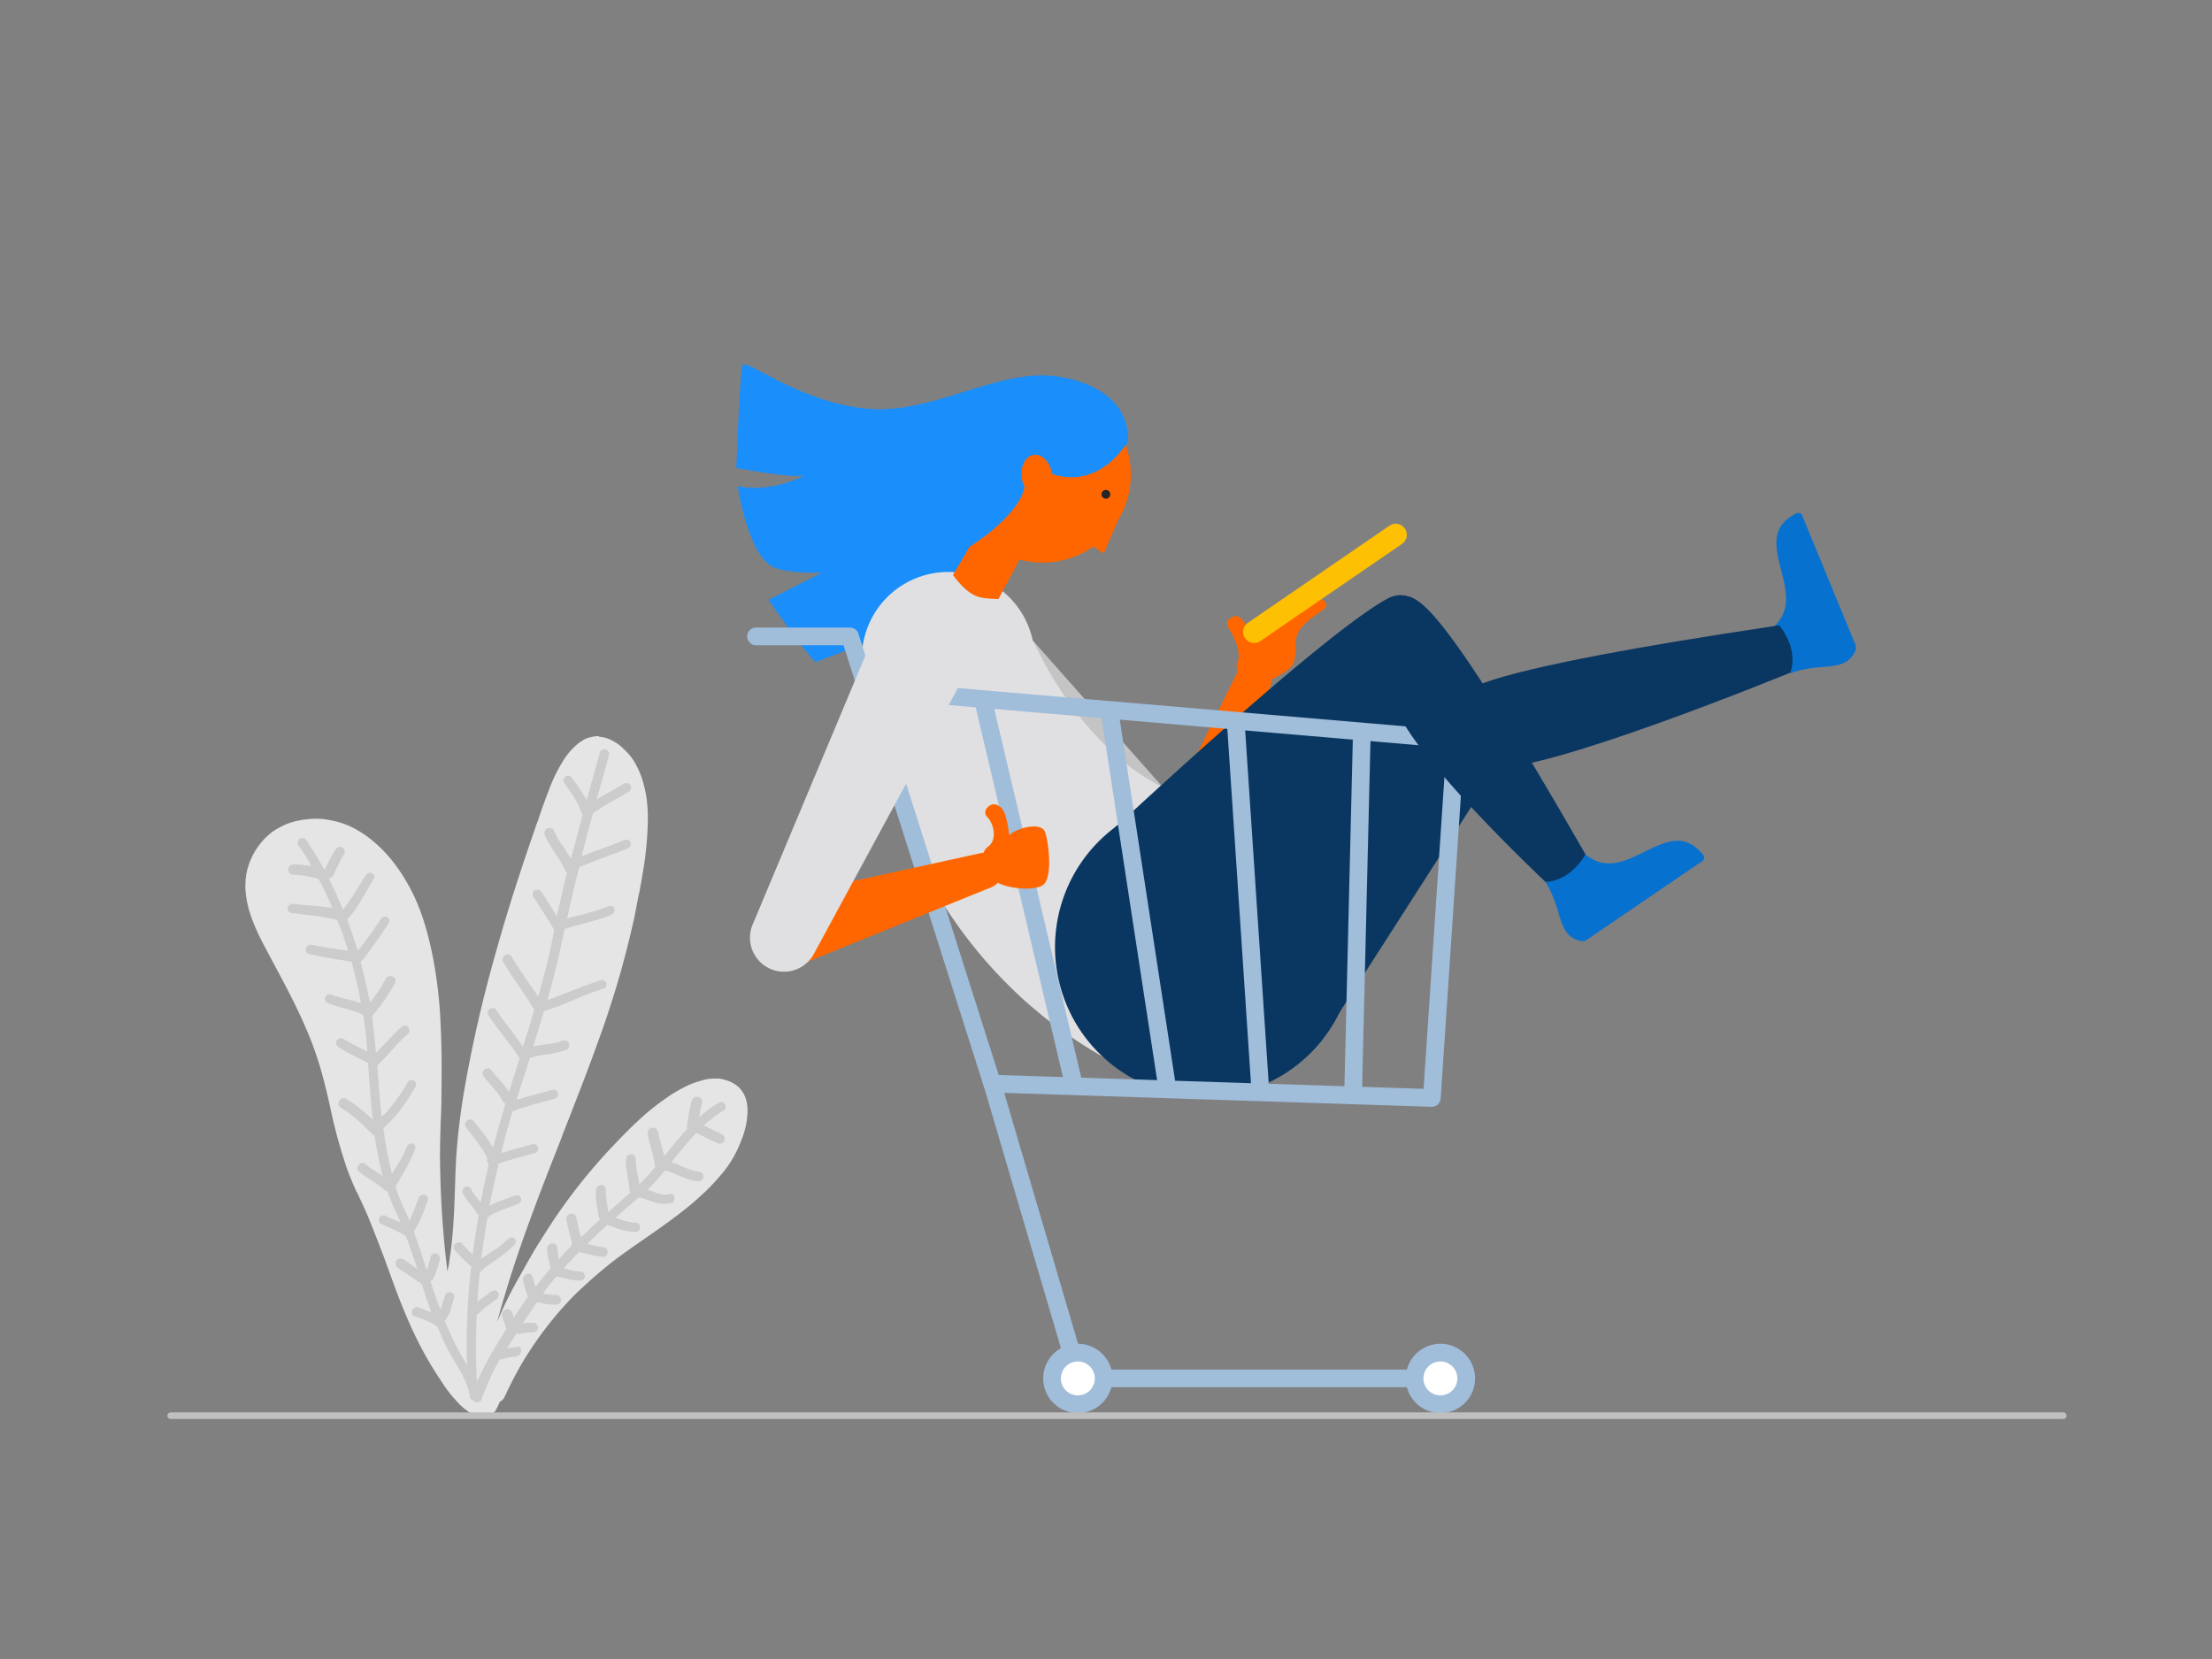
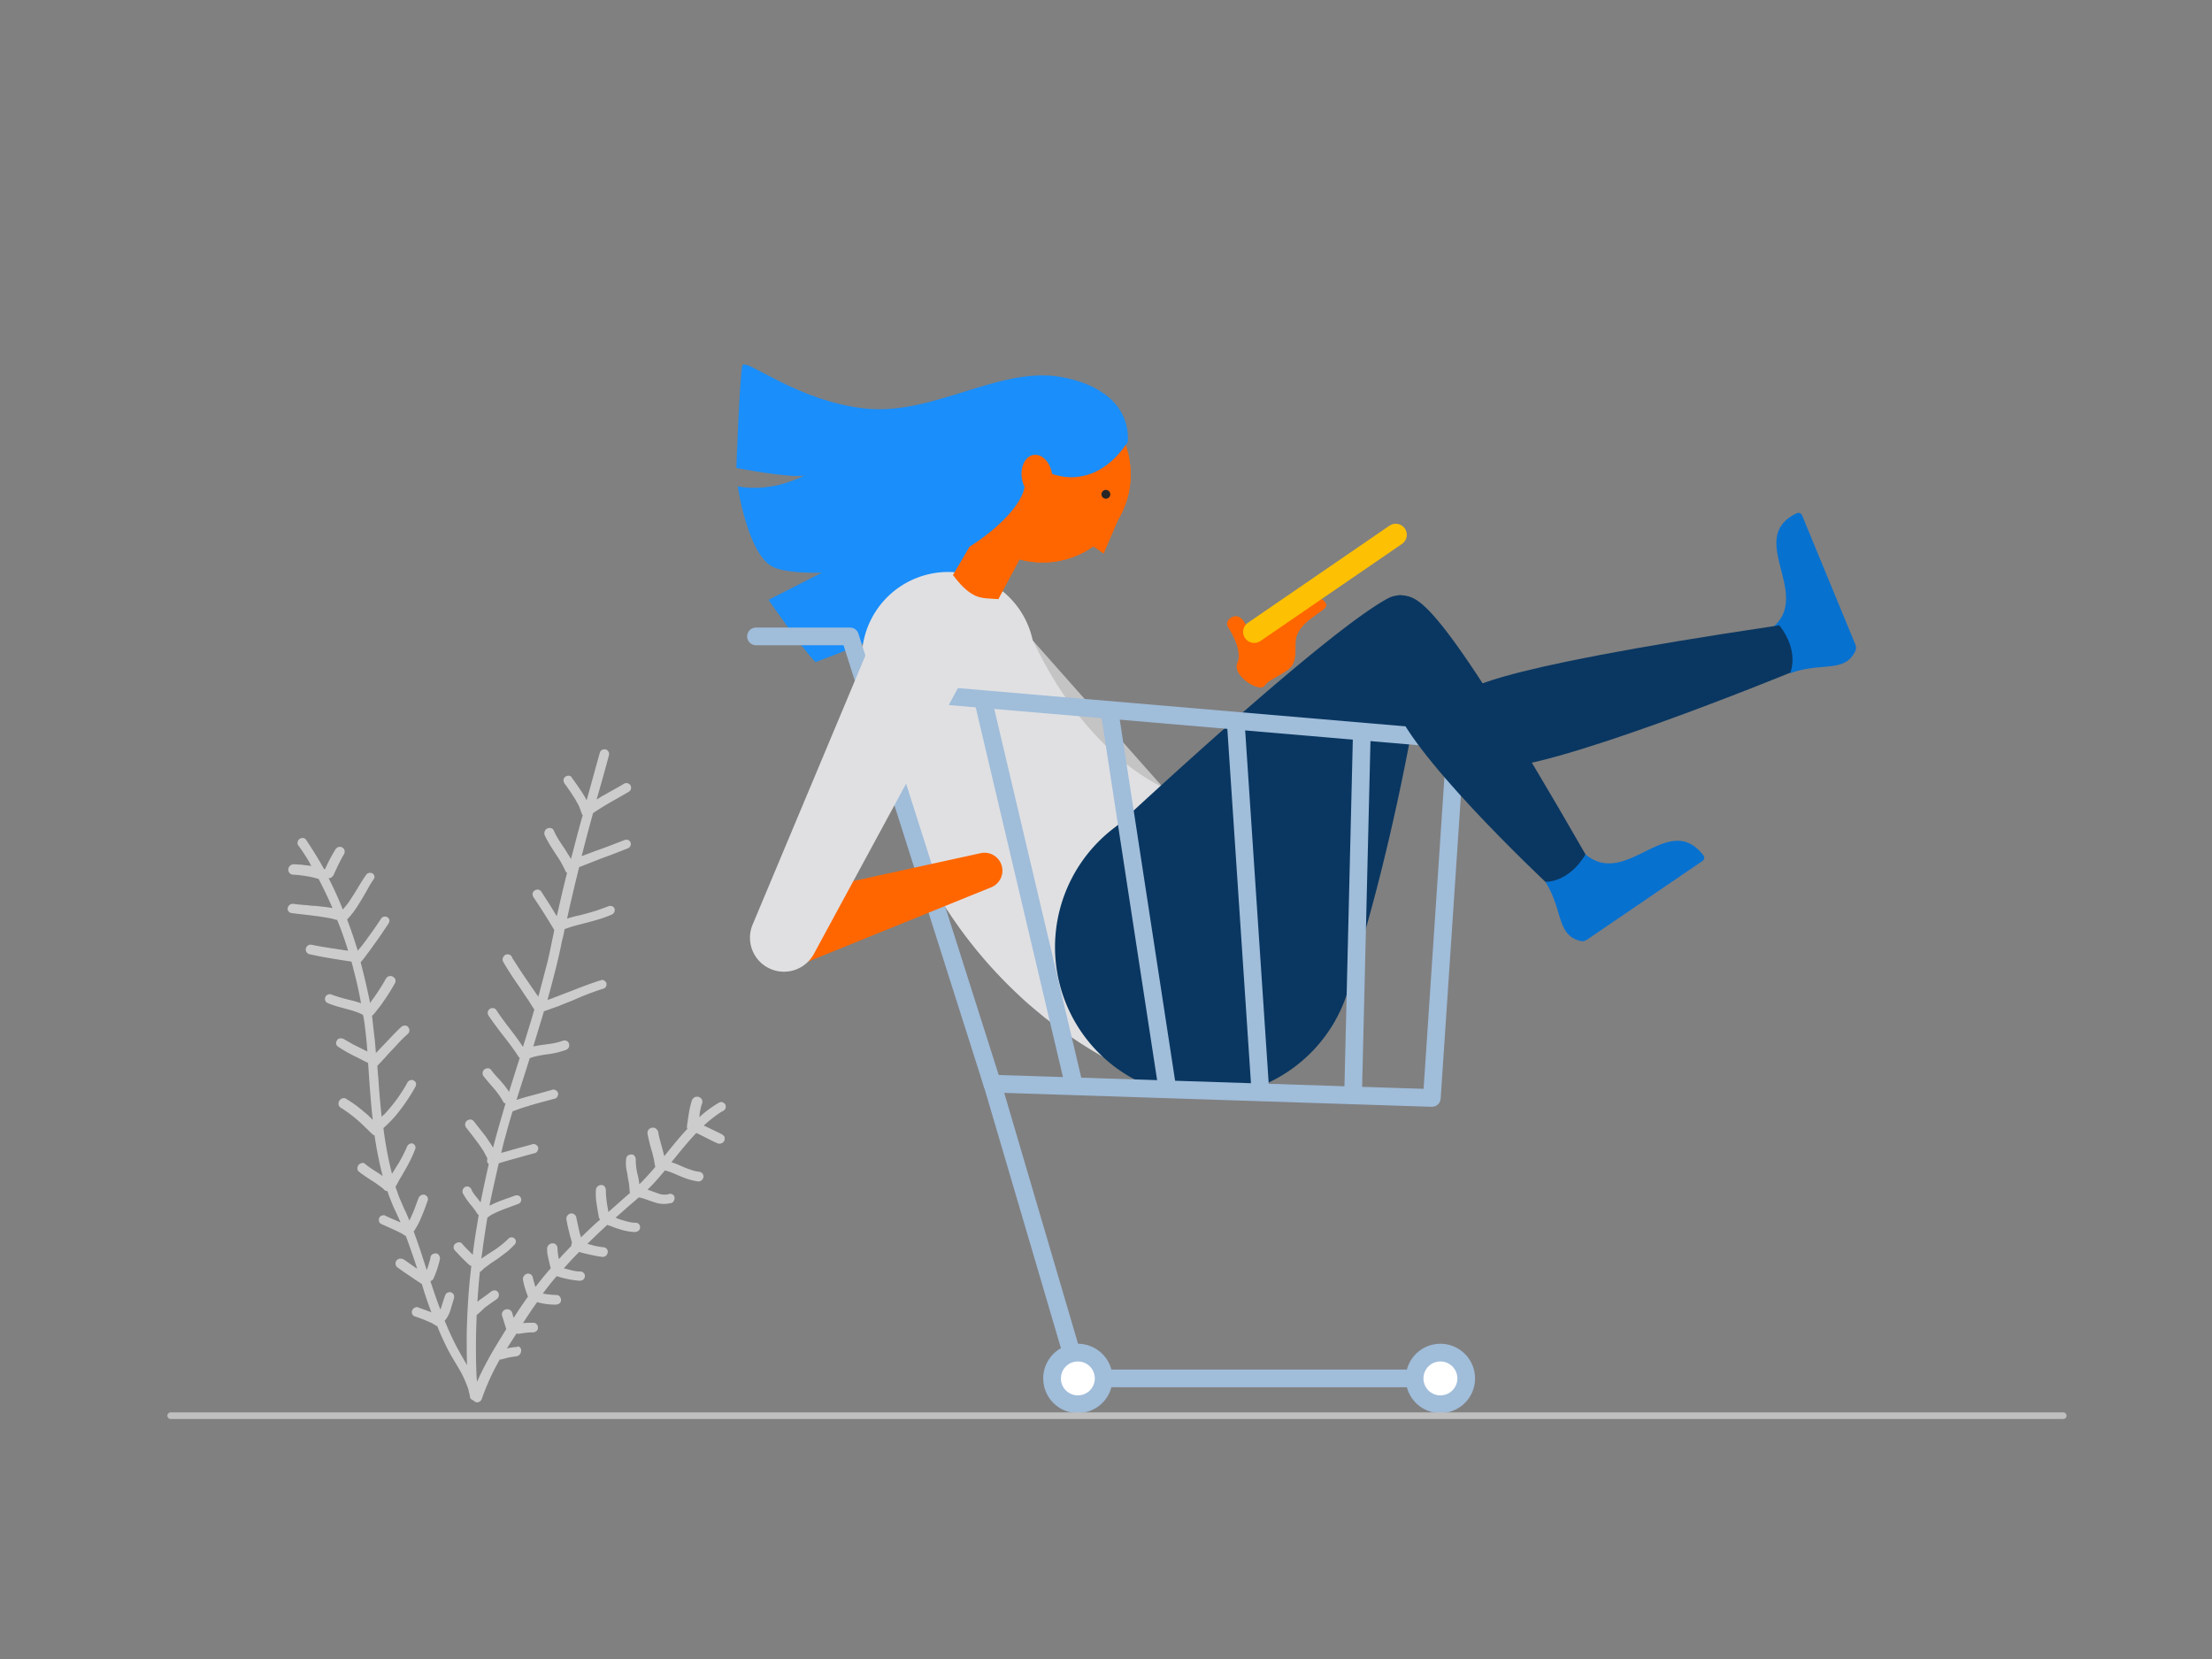
<svg xmlns="http://www.w3.org/2000/svg" id="Layer_1" data-name="Layer 1" width="1000" height="750" viewBox="0 0 1000 750">
  <rect x="0" y="0" width="1000" height="750" fill="#808080" stroke="none" />
  <defs>
    <style>.cls-1{fill:#e5e5e5;}.cls-1,.cls-2{fill-rule:evenodd;}.cls-2{fill:#ccc;}.cls-3{fill:#c4c4c4;}.cls-4{fill:#f60;}.cls-11,.cls-5,.cls-9{fill:none;}.cls-5{stroke:#fec002;stroke-width:10px;}.cls-14,.cls-5,.cls-9{stroke-linecap:round;}.cls-6{fill:#1a8efa;}.cls-7{fill:#e0e0e2;}.cls-8{fill:#0a3761;}.cls-9{stroke:#a0bdda;stroke-linejoin:round;stroke-width:8px;}.cls-10{fill:#fff;}.cls-12{fill:#0771d0;}.cls-13{fill:#262626;}.cls-14{fill:#bfbfbf;stroke:#bfbfbf;stroke-miterlimit:10;stroke-width:3px;}</style>
  </defs>
  <g id="Plant">
-     <path id="Path" class="cls-1" d="M271.489,333.122a15.308,15.308,0,0,1,2.897.644,15.87,15.87,0,0,1,3.701,1.77,16.191,16.191,0,0,1,3.54,2.736,34.306,34.306,0,0,1,3.379,3.54,24.608,24.608,0,0,1,2.736,4.345,36.534,36.534,0,0,1,3.379,9.012c1.931,6.92,1.931,14.483,1.609,20.115a154.057,154.057,0,0,1-2.253,19.954c-.483,3.219-1.126,6.276-1.609,9.012l-.161.483c-.644,3.219-1.287,6.759-1.931,9.977a426.627,426.627,0,0,1-15.931,54.874c-5.31,14.966-11.264,29.931-16.897,44.414v.161c-8.046,20.276-16.253,41.357-23.012,62.438-1.448,4.667-2.897,9.494-4.345,14.322-.644,2.414-1.287,4.667-1.931,6.92a169.222,169.222,0,0,1,8.851-18.345c2.253-4.023,4.506-8.046,6.276-11.104,2.253-4.023,4.345-7.242,6.276-10.299a253.3,253.3,0,0,1,28.966-37.817c4.667-4.989,9.012-9.494,13.357-13.518a104.431,104.431,0,0,1,12.069-9.816,62.447,62.447,0,0,1,7.724-4.828,37.662,37.662,0,0,1,7.081-3.058c1.127-.322,2.575-.805,4.023-1.126a20.506,20.506,0,0,1,4.345-.322h1.287a8.305,8.305,0,0,1,1.77.322,18.148,18.148,0,0,1,3.862,1.287,12,12,0,0,1,1.931,1.127,11.27,11.27,0,0,1,1.609,1.287l.161.161a14.52,14.52,0,0,1,2.253,3.218,18.328,18.328,0,0,1,1.126,3.54,20.077,20.077,0,0,1,.322,3.379,34.069,34.069,0,0,1-.966,7.885,45.734,45.734,0,0,1-2.736,7.885,49.192,49.192,0,0,1-7.563,12.552,105.221,105.221,0,0,1-7.563,8.207c-2.414,2.253-4.989,4.667-8.207,7.242-6.115,4.989-12.552,9.494-18.828,13.839-5.31,3.701-10.943,7.563-16.092,11.586-5.632,4.506-11.104,9.334-16.253,14.322a162.581,162.581,0,0,0-23.977,31.219c-2.736,4.667-5.31,9.816-7.724,14.966a4.402,4.402,0,0,1-2.092,2.092,32.166,32.166,0,0,1-1.609,3.379,3.731,3.731,0,0,1-2.897,2.253h-.966a3.374,3.374,0,0,1-1.77-.644A4.588,4.588,0,0,1,216.454,640h-1.126a3.343,3.343,0,0,1-1.931-.805,27.871,27.871,0,0,1-7.563-6.437,53.192,53.192,0,0,1-6.115-8.046,158.768,158.768,0,0,1-10.46-17.701c-5.471-10.782-9.816-22.368-13.839-33.633-.805-2.092-1.448-4.023-2.253-6.115-2.253-5.793-4.828-12.713-7.724-19.472-1.287-2.897-2.575-5.632-3.862-8.368l-.483-.805c-1.448-3.219-2.897-6.598-4.345-10.621a237.004,237.004,0,0,1-7.563-27.84c-1.127-5.149-2.414-10.46-3.862-15.609a149.89,149.89,0,0,0-7.563-20.92c-3.219-7.402-6.759-14.322-9.816-20.115l-3.862-7.242c-2.092-4.023-4.345-8.046-6.437-12.23a94.065,94.065,0,0,1-4.184-9.816,48.679,48.679,0,0,1-2.414-10.782,32.838,32.838,0,0,1,0-5.632,3.544,3.544,0,0,1,.161-1.287v-.483a25.402,25.402,0,0,1,.966-4.184,30.907,30.907,0,0,1,5.632-10.621,22.427,22.427,0,0,1,3.379-3.54,18.672,18.672,0,0,1,3.379-2.575c1.609-.966,2.897-1.609,4.184-2.253a33.917,33.917,0,0,1,4.828-1.609,44.208,44.208,0,0,1,9.012-1.127,27.28,27.28,0,0,1,3.54.161c1.448.161,3.058.483,4.667.805a36.376,36.376,0,0,1,8.368,2.897,49.538,49.538,0,0,1,7.081,4.345,61.712,61.712,0,0,1,10.943,10.621,80.921,80.921,0,0,1,8.368,12.874c4.345,8.207,7.563,18.023,9.977,30.092a201.514,201.514,0,0,1,3.701,32.506c.483,9.333.483,19.311.322,32.345,0,3.379-.161,6.759-.322,10.138-.161,5.31-.322,10.782-.322,16.092a450.134,450.134,0,0,0,2.897,47.955q.241,1.931.483,3.862l.322-1.77.161-.644c.322-1.77.483-3.54.805-5.31.644-4.667,1.126-9.494,1.448-14.966.322-4.989.483-10.299.644-14.966.161-4.989.322-10.138.644-15.127a298.181,298.181,0,0,1,3.701-29.931A591.451,591.451,0,0,1,223.695,432.25c4.828-17.541,10.621-35.886,18.345-58.093a23.467,23.467,0,0,1,1.127-3.058q2.172-6.759,4.828-13.517a68.937,68.937,0,0,1,7.242-14.644,29.74,29.74,0,0,1,5.149-5.954,18.575,18.575,0,0,1,3.058-2.253,10.195,10.195,0,0,1,3.54-1.448,13.715,13.715,0,0,1,3.701-.483c.161.322.483.322.805.322Z" />
    <path id="Shape" class="cls-2" d="M177.028,530.734v0Zm57.771,78.208a1.69,1.69,0,0,1,.805,1.448,3.244,3.244,0,0,1-.483,1.77,2.895,2.895,0,0,1-1.448.966l-3.379.483c-1.287.322-2.414.644-3.701.966h-.644a106.927,106.927,0,0,0-8.207,18.023,1.944,1.944,0,0,1-1.127,1.127,1.737,1.737,0,0,1-1.77,0,1.607,1.607,0,0,1-.805-.644,2.067,2.067,0,0,1-1.609-1.609v-.644c0-.161-.161-.322-.161-.483-.161-.644-.322-1.287-.483-2.092a49.337,49.337,0,0,0-4.989-10.621c-1.609-2.736-3.218-5.31-4.667-8.207q-2.414-4.828-4.345-9.655l-.161-.322c-.322,0-.483-.161-.805-.322a14.159,14.159,0,0,0-1.609-.966,64.229,64.229,0,0,0-7.724-3.058,2.009,2.009,0,0,1-1.127-2.736,2.427,2.427,0,0,1,2.253-1.448.591.591,0,0,1,.483.161h0l5.31,1.931c.161.161.483.161.644.322-1.609-4.184-3.058-8.529-4.345-12.874-.805-.483-1.448-.966-2.253-1.448-.966-.644-2.092-1.448-3.058-2.092-1.931-1.287-3.862-2.575-5.793-4.023a2.2,2.2,0,0,1,1.77-3.862,2.982,2.982,0,0,1,1.127.322h0c1.931,1.287,3.862,2.736,5.793,4.023l.322.161c-1.448-4.506-3.058-9.012-4.667-13.518a2.326,2.326,0,0,1-.322-1.127,16.974,16.974,0,0,1-1.77-1.126c-3.058-1.609-6.115-2.897-9.334-4.345-.483-.322-.966-.483-1.126-1.127a2.743,2.743,0,0,1,0-1.609,1.944,1.944,0,0,1,1.126-1.126,2.739,2.739,0,0,1,1.127-.161.591.591,0,0,1,.483.161h0c2.253,1.126,4.667,2.092,6.92,3.058-.322-.805-.644-1.609-1.127-2.575-.644-1.448-1.287-2.897-2.092-4.506l-1.931-4.828c-.322-.805-.483-1.609-.805-2.253a1.828,1.828,0,0,1-1.287-.483,16.25,16.25,0,0,0-2.575-2.092,34.466,34.466,0,0,0-3.058-2.092c-1.931-1.287-4.023-2.575-5.793-4.023a1.69,1.69,0,0,1-.805-1.448,2.719,2.719,0,0,1,.483-1.609,2.595,2.595,0,0,1,2.092-.966,1.391,1.391,0,0,1,.966.483h0c2.414,2.092,5.31,3.54,7.885,5.471a179.255,179.255,0,0,1-3.701-18.506,1.147,1.147,0,0,1-.966-.483c-1.127-.966-2.092-2.092-3.219-3.058a60.218,60.218,0,0,0-11.264-9.012,1.92,1.92,0,0,1-.805-1.448,2.304,2.304,0,0,1,.483-1.77,2.895,2.895,0,0,1,1.448-.966h.644a1.461,1.461,0,0,1,1.127.483h0a52.656,52.656,0,0,1,7.724,5.632,33.605,33.605,0,0,1,3.54,3.218l.483.483c-.161-1.609-.322-3.058-.483-4.667-.644-7.08-1.126-14-1.609-21.081-2.092-.966-4.023-2.092-6.115-3.058a70.641,70.641,0,0,1-7.563-4.345,2.211,2.211,0,0,1-.805-1.287,3.104,3.104,0,0,1,.483-1.609,1.69,1.69,0,0,1,1.448-.805h.483a4.095,4.095,0,0,1,1.126.322h0c1.287.805,2.575,1.448,3.862,2.253l6.759,3.379c-.322-4.667-.805-9.173-1.448-13.839-.161-.644-.161-1.287-.322-1.931a1.206,1.206,0,0,1-.161-.805c-4.989-2.575-10.782-3.058-15.931-5.31a2.008,2.008,0,0,1-1.126-2.736,2.155,2.155,0,0,1,2.253-1.287.591.591,0,0,1,.483.161h0a80.061,80.061,0,0,0,8.851,2.575,44.37,44.37,0,0,1,4.345,1.287h.161c-.966-5.632-2.253-11.104-3.701-16.414,0,.161,0,.161.161.322-.322-.966-.483-1.77-.805-2.736h-.322c-1.448-.161-2.897-.483-4.345-.644-1.609-.322-3.218-.483-4.828-.805-3.058-.483-6.115-1.126-9.173-1.77a2.167,2.167,0,0,1-1.448-.805,2.146,2.146,0,0,1,.322-3.058A1.791,1.791,0,0,1,140.66,427.1h.161c3.058.644,6.115,1.126,9.173,1.609,1.448.161,2.897.483,4.345.644.966.161,2.092.322,3.058.483-1.448-4.667-3.058-9.333-4.989-14a2.041,2.041,0,0,1-.966-.161c-.322-.161-.805-.161-1.127-.322-6.115-1.287-12.391-1.77-18.506-2.575a2.002,2.002,0,0,1-1.77-2.253,2.426,2.426,0,0,1,2.414-1.931h0c2.253.322,4.345.483,6.598.644a31.232,31.232,0,0,0,3.862.322c2.575.322,4.989.483,7.402.966-1.931-4.506-4.023-8.851-6.276-13.196-.805-.161-1.609-.483-2.414-.644a59.24,59.24,0,0,0-9.334-1.287,2.226,2.226,0,0,1-1.931-2.575,2.466,2.466,0,0,1,2.575-2.092c.966,0,2.092.161,3.058.161,1.287.161,2.736.322,4.023.483h0a6.971,6.971,0,0,1,.805.161,6.521,6.521,0,0,1-.805-1.448,82.764,82.764,0,0,0-5.149-7.885,1.641,1.641,0,0,1-.322-1.448,2.224,2.224,0,0,1,.805-1.448,2.718,2.718,0,0,1,1.609-.483,1.987,1.987,0,0,1,1.287.644h0c2.897,4.345,5.632,8.69,8.207,13.357.161,0,.322.161.483.161a71.409,71.409,0,0,1,4.828-9.172,2.895,2.895,0,0,1,1.448-.966h.644a1.738,1.738,0,0,1,1.126.483h0a1.69,1.69,0,0,1,.805,1.448c.161.644-.161,1.127-.483,1.77a4.033,4.033,0,0,0-.644,1.127c-1.448,2.575-2.575,5.149-3.862,7.885a3.294,3.294,0,0,1-1.287,1.287,2.04,2.04,0,0,1-.966.161c2.414,4.667,4.506,9.333,6.437,14.161.644-.644,1.127-1.448,1.77-2.092,1.126-1.448,2.092-3.058,3.058-4.506,1.931-3.058,3.701-6.276,5.793-9.172a2.166,2.166,0,0,1,1.931-.805,2.288,2.288,0,0,1,.966.322h0a2.211,2.211,0,0,1,.805,1.287,2.246,2.246,0,0,1-.483,1.448,41.931,41.931,0,0,0-2.736,4.506c0-.161.161-.161.161-.322a.562.562,0,0,1-.161.322h0c-1.287,2.253-2.575,4.506-4.023,6.759a39.483,39.483,0,0,1-4.989,6.598l-.161.161c1.77,4.667,3.379,9.334,4.828,14.161a17.101,17.101,0,0,1,1.448-1.77c1.126-1.448,2.253-2.897,3.218-4.345,2.092-2.736,4.023-5.632,5.954-8.529a1.959,1.959,0,0,1,1.931-.805,2.288,2.288,0,0,1,.966.322h0a2.211,2.211,0,0,1,.805,1.287,2.718,2.718,0,0,1-.483,1.609c-1.931,2.897-3.862,5.793-5.954,8.69-.966,1.287-1.931,2.736-2.897,4.023-1.126,1.448-2.092,2.897-3.379,4.345l-.322.322Q165.2,443.192,166.89,451.4a8.155,8.155,0,0,1,.322,2.092c.644-.805,1.127-1.609,1.77-2.414,1.609-2.253,3.058-4.506,4.506-6.92.322-.483.483-.966.805-1.448.161-.161.161-.322.322-.483.322-.322.483-.644.966-.805a2.739,2.739,0,0,1,1.127-.161.968.968,0,0,1,.644.161h0a2.862,2.862,0,0,1,1.287,1.127,2.254,2.254,0,0,1,0,1.77,87.454,87.454,0,0,1-5.15,8.207,31.411,31.411,0,0,1-2.736,3.701,23.527,23.527,0,0,1-2.575,3.058c.483,3.701.805,7.402,1.287,11.104.161,1.931.322,3.701.483,5.632,1.448-1.448,2.736-2.897,4.184-4.345,2.414-2.575,4.828-5.15,7.402-7.563a3.105,3.105,0,0,1,1.609-.483,1.69,1.69,0,0,1,1.448.805h0a2.146,2.146,0,0,1-.322,3.058c-.644.644-1.448,1.287-2.092,1.931-1.931,1.931-3.701,4.023-5.632,5.954-1.931,2.092-3.862,4.345-5.954,6.437h0c.161,2.897.483,5.632.644,8.529.322,4.828.805,9.655,1.287,14.483.483-.322.805-.805,1.287-1.127a72.639,72.639,0,0,0,9.494-12.713c.322-.483.483-.966.805-1.448a2.536,2.536,0,0,1,1.127-1.127,2.386,2.386,0,0,1,1.126-.161.591.591,0,0,1,.483.161h0a2.163,2.163,0,0,1,1.126.966,2.741,2.741,0,0,1,0,1.609,84.863,84.863,0,0,1-7.402,11.264,50.028,50.028,0,0,1-4.667,5.31c-.805.805-1.609,1.609-2.575,2.414a167.51,167.51,0,0,0,3.701,19.954c0,.161.161.483.161.644v.161l.161-.322c.966-1.448,1.77-2.897,2.736-4.345a72.652,72.652,0,0,0,4.023-7.885,2.32,2.32,0,0,1,2.092-1.287.591.591,0,0,1,.483.161h0a1.889,1.889,0,0,1,.966,2.575,61.526,61.526,0,0,1-4.184,8.69c-.805,1.448-1.609,2.897-2.414,4.184s-1.448,2.736-2.253,4.023c.322,1.127.805,2.092,1.126,3.218.483,1.448,1.127,2.897,1.77,4.345.644,1.609,1.448,3.219,2.253,4.989.322.966.805,1.77,1.126,2.736.644-1.287,1.127-2.575,1.77-3.862.805-2.092,1.609-4.345,2.414-6.437a2.496,2.496,0,0,1,2.414-1.448.591.591,0,0,1,.483.161h0a2.009,2.009,0,0,1,1.127,2.736c-.805,2.253-1.609,4.506-2.575,6.759a36.503,36.503,0,0,1-3.379,6.598c0,.161-.161.161-.322.322,1.448,4.023,2.897,8.046,4.184,12.23.644,1.77,1.126,3.54,1.77,5.31.161-.322.161-.644.322-.966.322-.966.644-2.092.966-3.218a4.7,4.7,0,0,0,.322-1.448,2.167,2.167,0,0,1,.805-1.448,3.105,3.105,0,0,1,1.609-.483,1.69,1.69,0,0,1,1.448.805h0a2.719,2.719,0,0,1,.483,1.609,43.804,43.804,0,0,1-2.897,8.851,2.284,2.284,0,0,1-1.448,1.287c1.448,4.345,2.897,8.69,4.506,12.874.161-.483.483-1.127.644-1.77.483-1.609.966-3.218,1.609-4.828a1.944,1.944,0,0,1,1.126-1.127,2.739,2.739,0,0,1,1.127-.161.591.591,0,0,1,.483.161h0a1.944,1.944,0,0,1,1.127,1.127,2.743,2.743,0,0,1,0,1.609q-.724,2.414-1.448,4.828a13.897,13.897,0,0,1-2.253,4.667l-.483.483c1.609,3.862,3.219,7.563,5.149,11.265.644,1.287,1.448,2.575,2.092,3.862.966,1.609,1.931,3.379,2.897,4.989-.161-4.345-.161-8.851-.161-13.196.161-9.173.644-18.184,1.609-27.357q.241-2.172.483-4.345a1.229,1.229,0,0,1-.805-.322c-1.127-.966-2.253-2.092-3.379-3.218s-2.253-2.414-3.379-3.54a2.113,2.113,0,0,1,.483-3.058,3.105,3.105,0,0,1,1.609-.483,1.69,1.69,0,0,1,1.448.805h0c1.127,1.287,2.414,2.575,3.701,3.862l.966.966c.644-5.793,1.609-11.425,2.575-17.219a1.451,1.451,0,0,1,.161-.805h0a2.223,2.223,0,0,1-.644-.483,30.407,30.407,0,0,0-3.218-4.345,33.997,33.997,0,0,1-3.379-4.989,2.397,2.397,0,0,1,1.127-2.897,2.739,2.739,0,0,1,1.126-.161.591.591,0,0,1,.483.161h0a1.944,1.944,0,0,1,1.127,1.127c.161.322.322.483.322.805,1.127,1.77,2.575,3.379,3.862,5.149,1.127-5.793,2.414-11.586,3.701-17.38a1.607,1.607,0,0,1-.644-.805,2.743,2.743,0,0,1,0-1.609v-.161c0-.161-.161-.161-.161-.322-.483-.966-.966-1.77-1.448-2.736-2.414-3.862-5.31-7.402-8.046-10.943a2.28,2.28,0,0,1,.483-3.058,2.719,2.719,0,0,1,1.609-.483,1.92,1.92,0,0,1,1.448.805h0l5.31,6.759c.805,1.126,1.609,2.414,2.414,3.54.322.483.644,1.126.966,1.609,1.77-6.759,3.701-13.357,5.632-19.954a.591.591,0,0,0-.483-.161,1.606,1.606,0,0,1-.644-.805c-.161-.322-.483-.805-.644-1.126a39.065,39.065,0,0,0-3.862-5.149c-1.448-1.609-2.897-3.379-4.345-5.149a2.28,2.28,0,0,1,.483-3.058,3.104,3.104,0,0,1,1.609-.483,1.92,1.92,0,0,1,1.448.805h0c1.448,2.092,3.379,3.862,4.989,5.793a35.334,35.334,0,0,1,2.253,2.897c.322.322.483.805.805,1.126,1.609-5.149,3.218-10.299,4.828-15.287-.161-.161-.483-.322-.483-.483-2.092-3.219-4.345-6.276-6.759-9.334s-4.667-6.115-6.759-9.172a2.719,2.719,0,0,1-.483-1.609,2.215,2.215,0,0,1,2.414-1.931,1.92,1.92,0,0,1,1.448.805h0c3.701,5.793,8.368,10.943,12.069,16.736,1.77-5.632,3.54-11.265,5.15-16.897-1.126-1.609-2.092-3.379-3.218-4.989-1.287-1.77-2.414-3.701-3.701-5.471-2.575-3.701-4.989-7.402-7.242-11.264a2.254,2.254,0,0,1,0-1.77,2.862,2.862,0,0,1,1.127-1.287,2.739,2.739,0,0,1,1.126-.161,1.217,1.217,0,0,1,.644.161h0a1.59,1.59,0,0,1,1.127,1.126,5.643,5.643,0,0,0,.805,1.287c2.092,3.379,4.345,6.759,6.598,9.977,1.448,2.253,3.058,4.345,4.506,6.598.161-.805.483-1.448.644-2.253,1.126-4.345,2.253-8.529,3.379-12.874,1.127-4.506,1.931-8.851,2.897-13.357.161-.644.161-1.127.322-1.77l-.161-.161c-1.448-2.414-2.897-4.828-4.345-7.08-1.609-2.575-3.219-4.989-4.828-7.402a2.719,2.719,0,0,1-.483-1.609,2.167,2.167,0,0,1,.805-1.448,3.106,3.106,0,0,1,1.609-.483,1.92,1.92,0,0,1,1.448.805h0c2.414,3.701,4.828,7.402,7.08,11.264,1.448-6.276,2.897-12.713,4.506-18.989l.161-.644a1.648,1.648,0,0,1-.805-.966c-.644-1.448-1.448-2.897-2.253-4.345-2.414-3.862-5.15-7.563-7.08-11.747a2.442,2.442,0,0,1,1.287-3.058,2.739,2.739,0,0,1,1.126-.161,1.883,1.883,0,0,1,1.77,1.287h0a34.023,34.023,0,0,0,1.77,3.379c1.126,1.931,2.575,3.862,3.862,5.954.644,1.127,1.448,2.253,2.092,3.379,1.77-6.598,3.379-13.196,5.31-19.793-.161-.161-.322-.322-.322-.483-.483-1.126-.805-2.253-1.287-3.379s-1.126-2.092-1.609-3.058c-1.609-2.575-3.218-4.989-4.989-7.402a2.719,2.719,0,0,1-.483-1.609,1.92,1.92,0,0,1,.805-1.448,2.719,2.719,0,0,1,1.609-.483,1.641,1.641,0,0,1,1.287.805h0c1.609,2.253,3.218,4.506,4.667,6.759a40.694,40.694,0,0,1,2.092,3.54c1.931-6.92,3.862-14,5.793-20.92,0-.161.161-.322.161-.644a3.365,3.365,0,0,1,.644-.966,2.718,2.718,0,0,1,1.609-.483,1.69,1.69,0,0,1,1.448.805h0a1.946,1.946,0,0,1,.483,1.609c-1.77,6.759-3.701,13.517-5.632,20.276,1.126-.644,2.253-1.448,3.54-2.092,3.058-1.77,6.115-3.379,9.012-5.149a2.386,2.386,0,0,1,1.127-.161.967.967,0,0,1,.644.161h0a1.944,1.944,0,0,1,1.127,1.127,2.743,2.743,0,0,1,0,1.609,2.535,2.535,0,0,1-1.127,1.127c-3.54,2.092-7.08,4.023-10.621,6.115-.966.644-2.092,1.287-3.058,1.931-.805.483-1.448.966-2.253,1.448-1.77,6.437-3.54,13.035-5.149,19.471,2.253-.805,4.667-1.77,6.92-2.575,4.184-1.448,8.207-3.058,12.391-4.667a2.739,2.739,0,0,1,1.127-.161,1.938,1.938,0,0,1,1.609,1.127h0A2.056,2.056,0,0,1,283.88,383.49c-4.023,1.609-8.207,3.219-12.23,4.667-3.219,1.287-6.598,2.575-9.816,3.862-.483,1.77-.805,3.379-1.287,5.149-1.448,6.115-2.897,12.069-4.184,18.184.322-.161.483-.161.805-.322a43.145,43.145,0,0,1,4.345-1.126c2.736-.644,5.471-1.448,8.207-2.253l5.31-1.931a2.387,2.387,0,0,1,1.127-.161,1.938,1.938,0,0,1,1.609,1.126h0a2.2,2.2,0,0,1-1.127,2.736c-5.793,2.575-11.908,3.701-18.023,5.471-1.127.322-2.253.805-3.379,1.126a48.37,48.37,0,0,1-1.126,5.149c-1.77,9.012-4.184,18.023-6.598,26.874a31.306,31.306,0,0,0,3.54-1.287c2.253-.805,4.506-1.77,6.759-2.575,4.506-1.77,9.012-3.54,13.678-4.989.161,0,.322-.161.483-.161h.483a.591.591,0,0,1,.483.161h0c.483.161.805.644,1.127.966a2.743,2.743,0,0,1,0,1.609,1.944,1.944,0,0,1-1.127,1.127,123.385,123.385,0,0,0-13.517,5.149c-2.253.966-4.506,1.77-6.759,2.736l-6.759,2.414-4.828,15.931c3.862-.966,7.885-.966,11.747-2.092l1.448-.483a2.739,2.739,0,0,1,1.126-.161,1.883,1.883,0,0,1,1.77,1.287h0a2.235,2.235,0,0,1-1.127,2.897,40.108,40.108,0,0,1-7.563,1.931,56.972,56.972,0,0,0-7.242,1.287l-1.448.483c-.161,0-.161,0-.322.161-1.931,6.276-4.023,12.552-5.954,18.828,1.931-.644,4.023-1.287,5.954-1.77,3.54-.966,7.08-1.931,10.46-2.897h.483a1.738,1.738,0,0,1,1.126.483h0a2.211,2.211,0,0,1,.805,1.287,3.105,3.105,0,0,1-.483,1.609,2.167,2.167,0,0,1-1.448.805c-4.023,1.126-8.046,2.092-12.069,3.379-2.253.644-4.345,1.448-6.598,2.253-1.126,3.54-2.092,7.081-3.058,10.621-.805,2.736-1.448,5.471-2.092,8.207,1.448-.483,3.058-.805,4.506-1.287,3.219-.966,6.598-1.77,9.816-2.736h.483a1.739,1.739,0,0,1,1.127.483h0a1.641,1.641,0,0,1,.805,1.287,3.104,3.104,0,0,1-.483,1.609,2.166,2.166,0,0,1-1.448.805c-3.058.805-6.276,1.77-9.333,2.575-2.253.644-4.506,1.287-6.598,1.931-1.448,6.437-2.897,12.713-4.184,19.15.805-.322,1.609-.805,2.414-1.127,2.897-1.287,5.954-2.253,9.012-3.379a2.737,2.737,0,0,1,1.127-.161,1.938,1.938,0,0,1,1.609,1.127h0a2.008,2.008,0,0,1-1.126,2.736c-4.184,1.609-8.368,2.897-12.23,4.989a12.284,12.284,0,0,0-1.77,1.287c-.483,3.058-.966,6.115-1.448,9.334-.483,3.058-.805,6.115-1.287,9.172.322-.322.805-.483,1.126-.805,1.287-.805,2.414-1.609,3.701-2.414a43.91,43.91,0,0,0,6.92-5.31l.322-.322a2.212,2.212,0,0,1,1.287-.805h.483a2.286,2.286,0,0,1,.966.322h0a2.211,2.211,0,0,1,.805,1.287,2.114,2.114,0,0,1-.483,1.609c-1.126,1.126-2.253,2.253-3.379,3.218l-3.862,2.897c-1.287.966-2.736,1.77-4.023,2.736l-1.931,1.448a8.433,8.433,0,0,0-1.77,1.609c-.322.161-.483.322-.805.483-.483,4.506-.805,9.012-1.127,13.518.483-.322.966-.805,1.448-1.127,1.609-1.126,3.219-2.253,4.828-3.54a2.719,2.719,0,0,1,1.609-.483,1.92,1.92,0,0,1,1.448.805h0a2.302,2.302,0,0,1-.483,3.058c-1.448,1.127-3.058,2.092-4.506,3.219a11.078,11.078,0,0,0-2.092,1.77c-.644.644-1.448,1.287-2.092,1.931-.161.161-.322.161-.483.322-.161,4.506-.322,9.012-.322,13.517,0,3.701,0,7.402.161,11.104,0,1.931.161,3.701.322,5.632,1.609-3.701,3.54-7.402,5.471-10.943,2.414-4.345,5.15-8.69,7.724-12.874v-.161c-.644-1.931-1.126-3.701-1.77-5.632a2.254,2.254,0,0,1,0-1.77,2.493,2.493,0,0,1,1.287-1.287,2.738,2.738,0,0,1,1.127-.161.967.967,0,0,1,.644.161h0a2.233,2.233,0,0,1,1.287,1.126c.322.805.483,1.77.805,2.575,2.092-3.219,4.184-6.437,6.437-9.494v-.161a40.907,40.907,0,0,1-2.253-7.563,2.491,2.491,0,0,1,.483-1.77,2.894,2.894,0,0,1,1.448-.966h.644a1.738,1.738,0,0,1,1.126.483h0a2.167,2.167,0,0,1,.805,1.448c.161.483.161.805.322,1.287.322.966.483,1.931.805,2.736l.322-.322c2.092-2.736,4.345-5.471,6.598-8.046-.322-1.287-.644-2.736-.966-4.023-.161-.805-.322-1.448-.483-2.253a17.482,17.482,0,0,1-.161-2.897,2.452,2.452,0,0,1,.966-1.609,2.303,2.303,0,0,1,1.77-.483,1.69,1.69,0,0,1,1.448.805h0c.161.161.161.322.322.483a2.737,2.737,0,0,1,.161,1.126,34.287,34.287,0,0,0,.483,4.023c0,.161.161.483.161.644a14.511,14.511,0,0,0,1.448-1.609c1.448-1.448,2.736-2.897,4.184-4.345a2.737,2.737,0,0,1,.161-1.126.562.562,0,0,1,.161-.322c-.483-1.609-.966-3.218-1.287-4.667-.483-1.931-.966-4.023-1.287-5.954a2.447,2.447,0,0,1,1.931-2.575h.644a1.738,1.738,0,0,1,1.126.483h0a2.167,2.167,0,0,1,.805,1.448c.483,2.253.966,4.345,1.448,6.598.161.805.483,1.448.644,2.253,2.897-2.736,5.632-5.471,8.69-8.046a1.987,1.987,0,0,1-.644-1.287c-.161-.966-.322-1.77-.483-2.736s-.322-2.092-.483-3.058a28.803,28.803,0,0,1-.322-6.437,2.44,2.44,0,0,1,2.575-2.092,1.69,1.69,0,0,1,1.448.805h0a3.106,3.106,0,0,1,.483,1.609v.966a47.677,47.677,0,0,0,.483,4.989c.161.966.322,1.77.483,2.736,0,.322.161.805.161,1.127,1.931-1.77,4.023-3.54,5.954-5.311l3.862-3.379a.968.968,0,0,1-.161-.644c-.161-1.127-.161-2.253-.322-3.379-.161-1.287-.483-2.414-.644-3.701s-.483-2.414-.644-3.701a16.825,16.825,0,0,1,0-4.023,2.167,2.167,0,0,1,.805-1.448,3.105,3.105,0,0,1,1.609-.483,1.69,1.69,0,0,1,1.448.805h0a2.718,2.718,0,0,1,.483,1.609v.805a28.266,28.266,0,0,0,.966,6.437,32.21,32.21,0,0,1,.644,3.862l.644-.644c2.253-2.253,4.506-4.828,6.598-7.242,0-.161-.161-.322-.161-.483-.161-.966-.322-1.77-.483-2.736s-.483-1.931-.644-2.897a79.152,79.152,0,0,1-2.253-8.851,2.382,2.382,0,0,1,2.092-2.736h.644a1.461,1.461,0,0,1,1.127.483h0a2.895,2.895,0,0,1,.966,1.448,30.424,30.424,0,0,0,.805,3.701l1.448,5.31.483,1.931c1.931-2.414,3.862-4.828,5.793-7.081,1.448-1.77,3.058-3.54,4.667-5.31a1.71,1.71,0,0,1-.161-1.287c0-.805.322-1.77.322-2.575.161-.966.322-1.931.483-3.058a42.081,42.081,0,0,1,1.448-6.115,3.294,3.294,0,0,1,1.287-1.287,3.136,3.136,0,0,1,1.287-.161.967.967,0,0,1,.644.161h0a2.863,2.863,0,0,1,1.287,1.126c0,.161.161.322.161.644a3.544,3.544,0,0,1-.161,1.287c0,.161,0,.322-.161.322a27.297,27.297,0,0,0-.966,4.989,6.967,6.967,0,0,1-.161.805,48.246,48.246,0,0,1,9.173-6.759,2.041,2.041,0,0,1,.966-.161,1.217,1.217,0,0,1,.644.161h0a2.535,2.535,0,0,1,1.126,1.126,2.741,2.741,0,0,1,0,1.609,2.535,2.535,0,0,1-1.126,1.126c-.161.161-.322.161-.644.322a60.089,60.089,0,0,0-8.046,6.276c.644.322,1.448.644,2.092.966,1.931.966,4.023,1.931,5.954,2.897a4.337,4.337,0,0,1,1.287,1.126,3.291,3.291,0,0,1,0,1.77,2.442,2.442,0,0,1-3.058,1.287c-1.931-.805-3.701-1.77-5.632-2.736l-2.897-1.448a7.836,7.836,0,0,0-1.127-.483c-4.023,4.184-7.563,8.69-11.264,13.196a32.231,32.231,0,0,1,4.184,1.609,46.088,46.088,0,0,0,6.598,2.414c.644.161,1.287.161,1.931.322a2.07,2.07,0,0,1,1.77,2.414,2.282,2.282,0,0,1-2.414,1.931,30.61,30.61,0,0,1-7.724-2.253c-1.287-.483-2.575-1.127-3.862-1.609a27.735,27.735,0,0,0-3.379-1.126c-1.77,2.092-3.54,4.184-5.471,6.276l-2.414,2.414c1.931.644,3.862,1.448,5.954,2.092a10.625,10.625,0,0,0,2.253.161,5.715,5.715,0,0,0,1.609-.322,1.871,1.871,0,0,1,1.609.322,1.69,1.69,0,0,1,.805,1.448,2.718,2.718,0,0,1-.483,1.609,1.69,1.69,0,0,1-1.448.805,13.203,13.203,0,0,1-3.54.322,12.536,12.536,0,0,1-3.379-.644c-2.092-.644-4.023-1.448-6.276-2.092a6.971,6.971,0,0,1-.805-.161h-.322c-2.092,1.931-4.345,3.701-6.437,5.632-1.287,1.127-2.736,2.414-4.023,3.54a11.087,11.087,0,0,1,1.287.483,44.397,44.397,0,0,0,4.345,1.287,13.715,13.715,0,0,0,3.701.483,2.002,2.002,0,0,1,1.77,2.253,1.92,1.92,0,0,1-.805,1.448,2.719,2.719,0,0,1-1.609.483,25.057,25.057,0,0,1-6.92-1.287,25.539,25.539,0,0,1-3.218-1.126c-.805-.322-1.448-.483-2.253-.805-1.931,1.77-3.862,3.54-5.793,5.471-1.127.966-2.092,2.092-3.219,3.058.966.322,1.931.483,2.736.805a40.207,40.207,0,0,0,4.667.805,1.972,1.972,0,0,1,1.77,2.414,2.282,2.282,0,0,1-2.414,1.931c-2.092-.322-4.023-.644-5.954-1.126a46.092,46.092,0,0,1-4.506-1.127c-2.414,2.414-4.667,4.828-6.92,7.402,1.287.322,2.414.644,3.701.966a17.186,17.186,0,0,0,4.023.483,2.075,2.075,0,0,1,.966,3.701,2.719,2.719,0,0,1-1.609.483,45.023,45.023,0,0,1-10.299-2.092,96.223,96.223,0,0,0-6.276,7.885,41.503,41.503,0,0,0,6.276.644,1.92,1.92,0,0,1,1.448.805,2.718,2.718,0,0,1,.483,1.609,1.92,1.92,0,0,1-.805,1.448,2.719,2.719,0,0,1-1.609.483,29.173,29.173,0,0,1-8.368-1.127c-2.253,3.058-4.345,6.276-6.437,9.494,1.609-.161,3.219-.161,4.828-.161h.161a2.158,2.158,0,0,1,1.77,2.414h0a1.69,1.69,0,0,1-.805,1.448,2.719,2.719,0,0,1-1.609.483h-1.126a46.794,46.794,0,0,0-4.989.644,2.738,2.738,0,0,1-1.127-.161l-4.345,6.759a32.548,32.548,0,0,1,4.184-.644h.644c.161-.483.483-.322.805,0Zm60.346-87.863v0Zm-.161-.322v0ZM182.499,469.584l-.322.322a.346.346,0,0,0,.322-.322Zm30.575,97.197.161.161-.161-.161Zm25.908-66.783c-.161,0-.161,0-.322.161.161,0,.322,0,.322-.161Zm-6.115-65.495.161.161c-.161,0-.161,0-.161-.161Zm56.805,99.933c0,.161-.161.161-.161.322a.562.562,0,0,1,.161-.322Zm36.529-32.667a.158.158,0,0,0-.161.161.158.158,0,0,0,.161-.161Z" />
  </g>
  <g id="Group-126">
    <g id="Group-2">
      <path id="Fill-3" class="cls-3" d="M456.628,277.962l90.756,102.352A15.37,15.37,0,0,1,525.129,401.49l-97.717-95.728A20.177,20.177,0,0,1,455.65,276.935c.329.322.676.691.978,1.027" />
-       <path id="Fill-1" class="cls-4" d="M574.407,309.875l-31.04,97.252a15.738,15.738,0,0,1-29.985-9.57,17.41,17.41,0,0,1,.88-2.179l45.162-91.552a8.101,8.101,0,0,1,14.983,6.048" />
    </g>
    <path id="Fill-110" class="cls-4" d="M559.384,299.703c2.113-4.92-1.791-12.426-4.162-16.073a3.013,3.013,0,0,1,.66-3.918c1.63-1.318,4.003-2.109,6.39,1.095,1.995,3.219,2.76,5.305,4.155,7.175,11.906,1.441,27.319-25.692,33.087-14.971,1.694,3.151-13.049,7.141-13.732,16.886-.394,3.706.786,9.377-3.009,12.454-4.477,3.629-8.759,4.548-11.079,7.697s-14.798-4.554-12.311-10.343" />
    <line id="Path-25" class="cls-5" x1="630.981" y1="241.774" x2="566.995" y2="285.661" />
    <path class="cls-6" d="M347.44,271.173s15.076,21.992,21.22,28.136c0,0,62.592-22.784,73.159-35.591s9.093-38.261,9.093-38.261l-45.726,16.318Z" />
    <path id="Fill-5" class="cls-7" d="M466.948,289.856c.008-.057-.013-.218.009-.193l.078.115a1.991,1.991,0,0,1,.163.272l.377.748.85,1.732c.584,1.189,1.209,2.449,1.863,3.704,1.29,2.514,2.69,5.061,4.145,7.571a173.113,173.113,0,0,0,9.426,14.552,138.169,138.169,0,0,0,22.008,24.234,95.057,95.057,0,0,0,24.214,15.426c1.994.98,4.128,1.593,6.108,2.408,2.106.568,4.049,1.357,6.141,1.765a84.914,84.914,0,0,0,12.214,2.125A65.176,65.176,0,1,1,517.441,487.47l-6.061-3.026a209.841,209.841,0,0,1-26.719-15.361c-4.292-2.767-8.273-5.958-12.311-8.987-3.865-3.246-7.81-6.376-11.389-9.836A208.067,208.067,0,0,1,424.65,405.75a238.119,238.119,0,0,1-22.51-48.499c-2.772-8.223-5.095-16.491-7.025-24.857-.964-4.19-1.827-8.393-2.582-12.703-.386-2.15-.737-4.316-1.069-6.567l-1.068-7.699a39.06,39.06,0,1,1,76.553-15.57" />
    <polygon id="Fill-13" class="cls-4" points="430.872 260 451.28 270.845 462.014 250.773 442.999 239.269 430.872 260" />
    <path id="Fill-15" class="cls-4" d="M503.447,237.997a39.785,39.785,0,1,1-8.582-55.606,39.783,39.783,0,0,1,8.582,55.606" />
    <path id="Fill-17" class="cls-4" d="M503.447,237.997a39.785,39.785,0,1,1-8.582-55.606,39.783,39.783,0,0,1,8.582,55.606" />
    <path id="Fill-19" class="cls-4" d="M430.872,260c2.736,3.724,6.085,7.474,10.023,9.286,3.1,1.427,6.566,1.274,10.384,1.558l10.735-20.072-19.015-11.504Z" />
    <path id="Fill-21" class="cls-8" d="M612.333,428.18a67.69,67.69,0,1,1-67.692-67.69,67.691,67.691,0,0,1,67.692,67.69" />
-     <path id="Fill-23" class="cls-8" d="M596.791,471.337s60.911-94.751,74.73-116.589,7.745-43.074-4.209-42.601c-11.477.451-152.077,51.142-163.439,61.999,11.947,25.578,49.28,86.617,92.918,97.191" />
    <path id="Fill-25" class="cls-8" d="M497.063,380.738C517.4,361.745,600.145,285.149,627.474,270.506a11.941,11.941,0,0,1,17.52,11.179c-1.635,32.058-21.752,131.43-40.991,178.404-1.666,4.065-4.929,8.009-9.293,8.498-21.904,2.456-88.167,3.014-101.294-77.241a11.904,11.904,0,0,1,3.648-10.608" />
    <polyline id="Stroke-27" class="cls-9" points="341.762 287.702 384.275 287.703 448.543 489.893 647.31 496.364 658.136 334.332 392.232 311.593" />
    <polyline id="Stroke-29" class="cls-9" points="448.053 488.063 487.817 623.157 641.231 623.156" />
    <path id="Fill-31" class="cls-10" d="M662.843,623.157a11.666,11.666,0,1,1-11.665-11.665,11.668,11.668,0,0,1,11.665,11.665" />
-     <path id="Stroke-33" class="cls-9" d="M662.843,623.157a11.666,11.666,0,1,1-11.665-11.665A11.668,11.668,0,0,1,662.843,623.157Z" />
+     <path id="Stroke-33" class="cls-9" d="M662.843,623.157a11.666,11.666,0,1,1-11.665-11.665A11.668,11.668,0,0,1,662.843,623.157" />
    <path id="Fill-35" class="cls-10" d="M498.947,623.156a11.666,11.666,0,1,1-11.666-11.665,11.668,11.668,0,0,1,11.666,11.665" />
    <path id="Stroke-37" class="cls-9" d="M498.947,623.156a11.666,11.666,0,1,1-11.666-11.665A11.668,11.668,0,0,1,498.947,623.156Z" />
    <g id="Group-42">
      <line id="Fill-39" class="cls-11" x1="444.6" y1="317.23" x2="485.465" y2="490.382" />
      <line id="Stroke-41" class="cls-9" x1="444.6" y1="317.23" x2="485.465" y2="490.382" />
    </g>
    <g id="Group-46">
      <line id="Fill-43" class="cls-11" x1="501.622" y1="321.74" x2="527.565" y2="490.993" />
      <line id="Stroke-45" class="cls-9" x1="501.622" y1="321.74" x2="527.565" y2="490.993" />
    </g>
    <g id="Group-50">
      <line id="Fill-47" class="cls-11" x1="558.643" y1="326.249" x2="569.667" y2="491.604" />
      <line id="Stroke-49" class="cls-9" x1="558.643" y1="326.249" x2="569.667" y2="491.604" />
    </g>
    <g id="Group-54">
      <line id="Fill-51" class="cls-11" x1="615.665" y1="330.758" x2="611.767" y2="492.213" />
      <line id="Stroke-53" class="cls-9" x1="615.665" y1="330.758" x2="611.767" y2="492.213" />
    </g>
-     <path id="Fill-55" class="cls-4" d="M446.656,382.786c4.307-3.088,2.652-10.474-.407-13.501a2.934,2.934,0,0,1-.134-3.918c1.341-1.611,3.517-2.862,6.505-.266,2.605,2.693,3.346,10.197,3.613,12.495,4.085-3.676,14.762-6.119,16.303-1.273,1.542,4.847,3.632,21.337-1.435,24.076-5.067,2.741-18.766.807-21.584-2.543-2.816-3.351-7.928-11.435-2.861-15.07" />
    <path id="Fill-59" class="cls-12" d="M800.886,284.082c19.097-15.077-12.08-40.763,11.381-52.055a1.78,1.78,0,0,1,2.42.915c6.159,15.045,17.845,43.27,24.084,58.437a3.764,3.764,0,0,1-.089,3.086c-4.857,9.945-15.302,4.689-29.389,9.921a84.593,84.593,0,0,0-8.408-20.303" />
    <path id="Fill-61" class="cls-12" d="M716.781,386.255c18.68,15.589,37.409-20.197,53.281.44a1.779,1.779,0,0,1-.396,2.556c-13.461,9.122-38.679,26.357-52.24,35.583a3.774,3.774,0,0,1-3.039.546c-10.733-2.708-7.732-14.01-15.747-26.722a84.707,84.707,0,0,0,18.14-12.402" />
    <path id="Fill-63" class="cls-8" d="M658.368,316.102c3.223-3.894,6.993-12.736,146.04-33.414,9.288,11.921,4.933,21.417,4.933,21.417s-113.591,46.595-135.328,42.757c-21.732-3.837-18.865-26.865-15.644-30.76" />
    <path id="Fill-65" class="cls-8" d="M633.496,269.121c7.272,1.447,13.321-4.797,83.284,117.135-7.714,12.994-18.141,12.4-18.141,12.4s-64.221-60.279-68.575-81.915c-4.354-21.638-3.841-49.067,3.432-47.62" />
    <path id="Fill-67" class="cls-4" d="M448.123,401.126l-83.345,33.81a15.749,15.749,0,1,1-11.842-29.188,16.842,16.842,0,0,1,2.548-.791l87.855-19.263a8.107,8.107,0,0,1,4.784,15.431" />
    <path id="Fill-69" class="cls-7" d="M438.453,301.102,367.928,431.255a15.37,15.37,0,0,1-27.473-13.753l58.602-139.804c4.663-10.121,19.98-9.193,30.098-4.534a20.174,20.174,0,0,1,9.885,26.766c-.176.381-.39.807-.586,1.171" />
    <path id="Fill-71" class="cls-13" d="M500.078,221.483a1.989,1.989,0,1,1-2.115,1.855,1.989,1.989,0,0,1,2.115-1.855" />
    <polygon id="Fill-73" class="cls-4" points="505.587 234.759 498.954 250.266 493.431 246.452 505.587 234.759" />
  </g>
  <line class="cls-14" x1="77.164" y1="640" x2="932.744" y2="640" />
  <path class="cls-6" d="M509.897,199.732c.846-17.17-13.52-26.48-30.544-29.36-28.017-4.741-57.582,17.664-88.39,14.297s-54.151-23.176-55.332-19.44-2.745,46.335-2.745,46.335,24.984,4.792,30.808,3.367c0,0-14.269,7.974-30.17,4.948,0,0,4.604,31.597,16.382,36.631,14.5,6.198,68.647-.773,79.625-4.861S463.05,230.686,463.35,218.511s11.173-4.733,11.173-4.733S494.157,223.52,509.897,199.732Z" />
  <ellipse class="cls-4" cx="468.761" cy="215.179" rx="6.893" ry="9.644" transform="translate(-27.639 75.088) rotate(-8.897)" />
</svg>